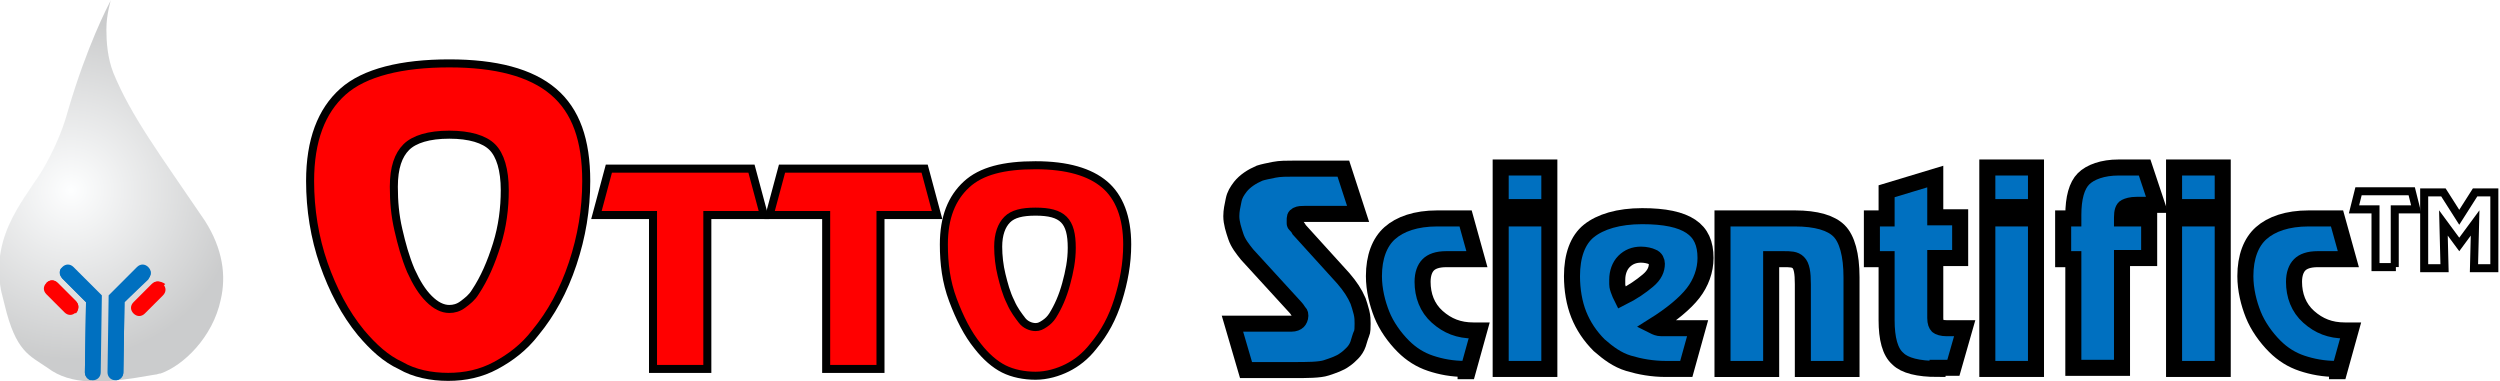
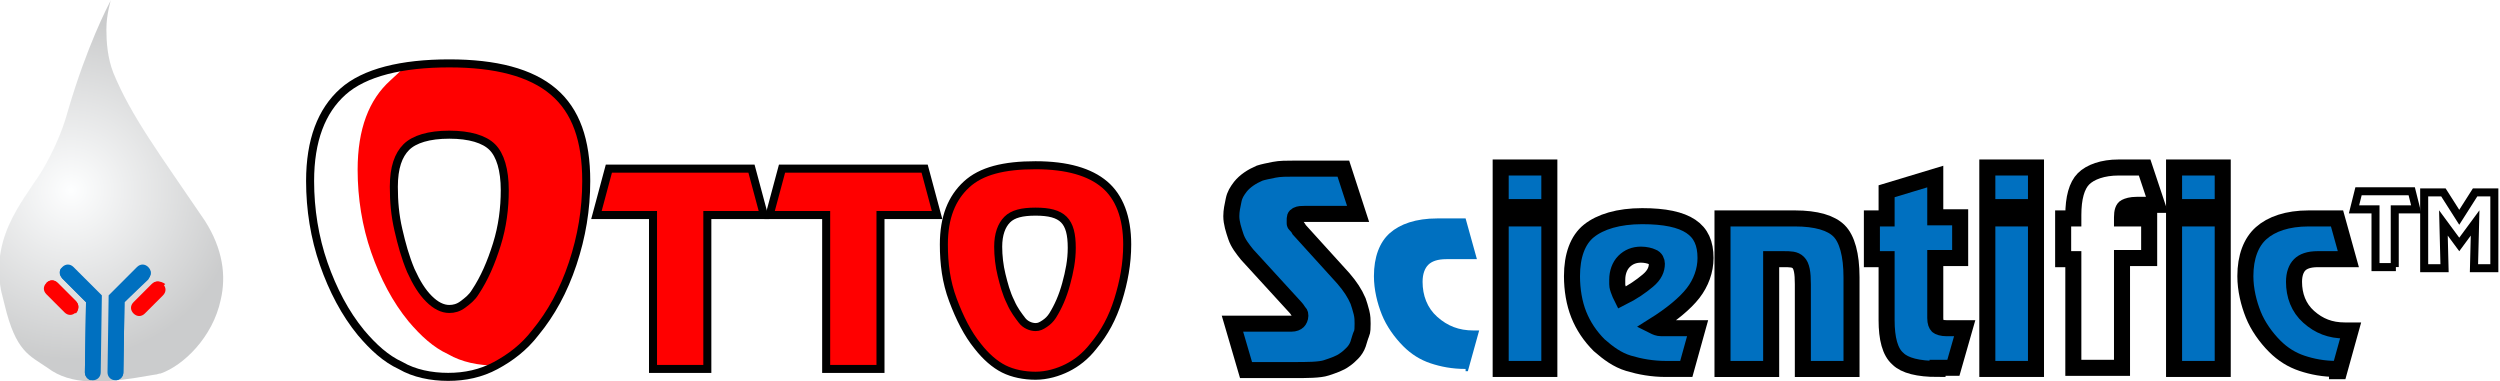
<svg xmlns="http://www.w3.org/2000/svg" version="1.1" id="Layer_1" x="0px" y="0px" viewBox="0 0 220.9 33.7" style="enable-background:new 0 0 220.9 33.7;" xml:space="preserve">
  <style type="text/css">
	.st0{fill:#FF0000;}
	.st1{fill:none;stroke:#000000;stroke-width:0.709;stroke-miterlimit:22.926;}
	.st2{fill:#0070C0;}
	.st3{fill:none;stroke:#000000;stroke-width:1.417;stroke-miterlimit:22.926;}
	.st4{fill:#FFFFFF;}
	.st5{opacity:0.3;}
	.st6{opacity:0.1;fill:#7DD5FE;}
	.st7{opacity:0.66;fill:url(#SVGID_1_);}
</style>
  <g>
-     <path class="st0" d="M39.7,5.6c4.1,0,7.2,0.8,9.2,2.5s2.9,4.3,2.9,7.9c0,2.5-0.4,4.9-1.2,7.3s-1.9,4.4-3.3,6.1   c-1,1.3-2.2,2.2-3.5,2.9c-1.3,0.7-2.7,1-4.2,1c-1.5,0-3-0.3-4.2-1c-1.3-0.6-2.4-1.6-3.5-2.9c-1.4-1.7-2.5-3.8-3.3-6.1   s-1.2-4.8-1.2-7.3c0-3.6,1-6.2,2.9-7.9S35.5,5.6,39.7,5.6z M34.8,16.5c0,1.3,0.1,2.5,0.4,3.8s0.6,2.4,1.1,3.6   c0.5,1.1,1,1.9,1.6,2.5s1.2,0.9,1.8,0.9c0.4,0,0.8-0.1,1.2-0.4s0.8-0.6,1.1-1.1c0.8-1.2,1.4-2.6,1.9-4.2s0.7-3.2,0.7-4.8   c0-1.8-0.4-3.1-1.1-3.8s-2-1.1-3.8-1.1s-3.1,0.4-3.8,1.1S34.8,14.8,34.8,16.5z" />
+     <path class="st0" d="M39.7,5.6c4.1,0,7.2,0.8,9.2,2.5s2.9,4.3,2.9,7.9c0,2.5-0.4,4.9-1.2,7.3s-1.9,4.4-3.3,6.1   c-1,1.3-2.2,2.2-3.5,2.9c-1.5,0-3-0.3-4.2-1c-1.3-0.6-2.4-1.6-3.5-2.9c-1.4-1.7-2.5-3.8-3.3-6.1   s-1.2-4.8-1.2-7.3c0-3.6,1-6.2,2.9-7.9S35.5,5.6,39.7,5.6z M34.8,16.5c0,1.3,0.1,2.5,0.4,3.8s0.6,2.4,1.1,3.6   c0.5,1.1,1,1.9,1.6,2.5s1.2,0.9,1.8,0.9c0.4,0,0.8-0.1,1.2-0.4s0.8-0.6,1.1-1.1c0.8-1.2,1.4-2.6,1.9-4.2s0.7-3.2,0.7-4.8   c0-1.8-0.4-3.1-1.1-3.8s-2-1.1-3.8-1.1s-3.1,0.4-3.8,1.1S34.8,14.8,34.8,16.5z" />
    <path class="st1" d="M39.7,5.6c4.1,0,7.2,0.8,9.2,2.5s2.9,4.3,2.9,7.9c0,2.5-0.4,4.9-1.2,7.3s-1.9,4.4-3.3,6.1   c-1,1.3-2.2,2.2-3.5,2.9c-1.3,0.7-2.7,1-4.2,1c-1.5,0-3-0.3-4.2-1c-1.3-0.6-2.4-1.6-3.5-2.9c-1.4-1.7-2.5-3.8-3.3-6.1   s-1.2-4.8-1.2-7.3c0-3.6,1-6.2,2.9-7.9S35.5,5.6,39.7,5.6z M34.8,16.5c0,1.3,0.1,2.5,0.4,3.8s0.6,2.4,1.1,3.6   c0.5,1.1,1,1.9,1.6,2.5s1.2,0.9,1.8,0.9c0.4,0,0.8-0.1,1.2-0.4s0.8-0.6,1.1-1.1c0.8-1.2,1.4-2.6,1.9-4.2s0.7-3.2,0.7-4.8   c0-1.8-0.4-3.1-1.1-3.8s-2-1.1-3.8-1.1s-3.1,0.4-3.8,1.1S34.8,14.8,34.8,16.5z" />
    <path class="st0" d="M62.5,32.6h-4.8V19h-5l1.1-4.1h12.6l1.1,4.1h-5V32.6z" />
    <path class="st1" d="M62.5,32.6h-4.8V19h-5l1.1-4.1h12.6l1.1,4.1h-5V32.6z" />
    <path class="st0" d="M77.8,32.6H73V19h-5l1.1-4.1h12.6l1.1,4.1h-5V32.6z" />
    <path class="st1" d="M77.8,32.6H73V19h-5l1.1-4.1h12.6l1.1,4.1h-5V32.6z" />
    <path class="st0" d="M91.5,14.6c2.8,0,4.8,0.6,6.1,1.7s2,2.9,2,5.3c0,1.7-0.3,3.3-0.8,4.9s-1.2,2.9-2.2,4.1   c-0.7,0.9-1.5,1.5-2.3,1.9c-0.8,0.4-1.8,0.7-2.8,0.7c-1,0-2-0.2-2.8-0.6s-1.6-1.1-2.3-2c-0.9-1.1-1.6-2.5-2.2-4.1s-0.8-3.2-0.8-4.9   c0-2.4,0.7-4.1,2-5.3S88.7,14.6,91.5,14.6z M88.2,21.8c0,0.8,0.1,1.7,0.3,2.5s0.4,1.6,0.8,2.4c0.3,0.7,0.7,1.2,1,1.6   s0.8,0.6,1.2,0.6c0.3,0,0.5-0.1,0.8-0.3s0.5-0.4,0.7-0.7c0.5-0.8,0.9-1.7,1.2-2.8s0.5-2.1,0.5-3.2c0-1.2-0.2-2-0.7-2.5   s-1.3-0.7-2.5-0.7s-2,0.2-2.5,0.7S88.2,20.7,88.2,21.8z" />
    <path class="st1" d="M91.5,14.6c2.8,0,4.8,0.6,6.1,1.7s2,2.9,2,5.3c0,1.7-0.3,3.3-0.8,4.9s-1.2,2.9-2.2,4.1   c-0.7,0.9-1.5,1.5-2.3,1.9c-0.8,0.4-1.8,0.7-2.8,0.7c-1,0-2-0.2-2.8-0.6s-1.6-1.1-2.3-2c-0.9-1.1-1.6-2.5-2.2-4.1s-0.8-3.2-0.8-4.9   c0-2.4,0.7-4.1,2-5.3S88.7,14.6,91.5,14.6z M88.2,21.8c0,0.8,0.1,1.7,0.3,2.5s0.4,1.6,0.8,2.4c0.3,0.7,0.7,1.2,1,1.6   s0.8,0.6,1.2,0.6c0.3,0,0.5-0.1,0.8-0.3s0.5-0.4,0.7-0.7c0.5-0.8,0.9-1.7,1.2-2.8s0.5-2.1,0.5-3.2c0-1.2-0.2-2-0.7-2.5   s-1.3-0.7-2.5-0.7s-2,0.2-2.5,0.7S88.2,20.7,88.2,21.8z" />
    <path class="st2" d="M120,18.9h-4.7c-0.3,0-0.5,0-0.7,0.1s-0.2,0.2-0.2,0.5c0,0.1,0,0.1,0,0.2s0,0.1,0.1,0.2s0.2,0.2,0.3,0.4   l3.9,4.3c0.6,0.7,1,1.3,1.3,2c0.1,0.3,0.2,0.6,0.3,1s0.1,0.7,0.1,1c0,0.3,0,0.7-0.1,0.9s-0.2,0.6-0.3,0.9s-0.3,0.6-0.5,0.8   s-0.4,0.4-0.7,0.6c-0.4,0.3-1,0.5-1.6,0.7s-1.7,0.2-3,0.2h-4.1l-1.2-4.1h5.2c0.3,0,0.5-0.1,0.6-0.2s0.2-0.3,0.2-0.5   c0-0.1,0-0.2-0.1-0.3s-0.2-0.3-0.3-0.4l-4.3-4.7c-0.4-0.5-0.8-1-1-1.6s-0.4-1.2-0.4-1.8c0-0.5,0.1-0.9,0.2-1.4s0.3-0.8,0.6-1.2   c0.4-0.5,1-0.9,1.7-1.2c0.3-0.1,0.8-0.2,1.3-0.3s1.1-0.1,1.8-0.1h4.3L120,18.9z" />
    <path class="st3" d="M120,18.9h-4.7c-0.3,0-0.5,0-0.7,0.1s-0.2,0.2-0.2,0.5c0,0.1,0,0.1,0,0.2s0,0.1,0.1,0.2s0.2,0.2,0.3,0.4   l3.9,4.3c0.6,0.7,1,1.3,1.3,2c0.1,0.3,0.2,0.6,0.3,1s0.1,0.7,0.1,1c0,0.3,0,0.7-0.1,0.9s-0.2,0.6-0.3,0.9s-0.3,0.6-0.5,0.8   s-0.4,0.4-0.7,0.6c-0.4,0.3-1,0.5-1.6,0.7s-1.7,0.2-3,0.2h-4.1l-1.2-4.1h5.2c0.3,0,0.5-0.1,0.6-0.2s0.2-0.3,0.2-0.5   c0-0.1,0-0.2-0.1-0.3s-0.2-0.3-0.3-0.4l-4.3-4.7c-0.4-0.5-0.8-1-1-1.6s-0.4-1.2-0.4-1.8c0-0.5,0.1-0.9,0.2-1.4s0.3-0.8,0.6-1.2   c0.4-0.5,1-0.9,1.7-1.2c0.3-0.1,0.8-0.2,1.3-0.3s1.1-0.1,1.8-0.1h4.3L120,18.9z" />
    <path class="st2" d="M129.5,32.6c-1.2,0-2.2-0.2-3.1-0.5c-0.9-0.3-1.7-0.8-2.4-1.5c-0.8-0.8-1.5-1.8-1.9-2.8s-0.7-2.2-0.7-3.4   c0-1.7,0.5-3,1.4-3.8s2.3-1.3,4.2-1.3h2.5l1,3.6h-2.7c-0.8,0-1.3,0.2-1.6,0.5s-0.5,0.8-0.5,1.5c0,1.2,0.4,2.3,1.3,3.1   s1.9,1.2,3.2,1.2h0.5l-1,3.6H129.5z" />
-     <path class="st3" d="M129.5,32.6c-1.2,0-2.2-0.2-3.1-0.5c-0.9-0.3-1.7-0.8-2.4-1.5c-0.8-0.8-1.5-1.8-1.9-2.8s-0.7-2.2-0.7-3.4   c0-1.7,0.5-3,1.4-3.8s2.3-1.3,4.2-1.3h2.5l1,3.6h-2.7c-0.8,0-1.3,0.2-1.6,0.5s-0.5,0.8-0.5,1.5c0,1.2,0.4,2.3,1.3,3.1   s1.9,1.2,3.2,1.2h0.5l-1,3.6H129.5z" />
    <path class="st2" d="M132.6,14.8h4.3v3.5h-4.3V14.8z M132.6,19.3h4.3v13.3h-4.3V19.3z" />
    <path class="st3" d="M132.6,14.8h4.3v3.5h-4.3V14.8z M132.6,19.3h4.3v13.3h-4.3V19.3z" />
    <path class="st2" d="M147.2,32.6c-1.2,0-2.3-0.2-3.3-0.5c-1-0.3-1.8-0.9-2.6-1.6c-0.8-0.8-1.4-1.7-1.8-2.7s-0.6-2.2-0.6-3.4   c0-1.8,0.5-3.2,1.5-4s2.6-1.3,4.7-1.3c2,0,3.4,0.3,4.3,0.9s1.3,1.5,1.3,2.8c0,1.1-0.4,2.2-1.1,3.1s-1.9,1.9-3.5,2.9   c0.2,0.1,0.4,0.2,0.7,0.2c0.2,0,0.3,0,0.4,0s0.3,0,0.5,0h2.3l-1,3.6H147.2z M143.3,26.3c1-0.5,1.7-1,2.3-1.5s0.8-1,0.8-1.5   c0-0.2-0.1-0.5-0.4-0.6c-0.2-0.1-0.6-0.2-1-0.2c-0.6,0-1.1,0.2-1.5,0.6s-0.6,1-0.6,1.6c0,0.2,0,0.3,0,0.4s0,0.2,0.1,0.5   S143.2,26.1,143.3,26.3z" />
    <path class="st3" d="M147.2,32.6c-1.2,0-2.3-0.2-3.3-0.5c-1-0.3-1.8-0.9-2.6-1.6c-0.8-0.8-1.4-1.7-1.8-2.7s-0.6-2.2-0.6-3.4   c0-1.8,0.5-3.2,1.5-4s2.6-1.3,4.7-1.3c2,0,3.4,0.3,4.3,0.9s1.3,1.5,1.3,2.8c0,1.1-0.4,2.2-1.1,3.1s-1.9,1.9-3.5,2.9   c0.2,0.1,0.4,0.2,0.7,0.2c0.2,0,0.3,0,0.4,0s0.3,0,0.5,0h2.3l-1,3.6H147.2z M143.3,26.3c1-0.5,1.7-1,2.3-1.5s0.8-1,0.8-1.5   c0-0.2-0.1-0.5-0.4-0.6c-0.2-0.1-0.6-0.2-1-0.2c-0.6,0-1.1,0.2-1.5,0.6s-0.6,1-0.6,1.6c0,0.2,0,0.3,0,0.4s0,0.2,0.1,0.5   S143.2,26.1,143.3,26.3z" />
    <path class="st2" d="M152.4,19.3h6.2c1.9,0,3.2,0.4,3.9,1.1s1.1,2.1,1.1,4.1v8.1h-4.3v-7.5c0-1-0.1-1.6-0.4-1.9s-0.7-0.3-1.3-0.3   h-1.1v9.7h-4.3V19.3z" />
    <path class="st3" d="M152.4,19.3h6.2c1.9,0,3.2,0.4,3.9,1.1s1.1,2.1,1.1,4.1v8.1h-4.3v-7.5c0-1-0.1-1.6-0.4-1.9s-0.7-0.3-1.3-0.3   h-1.1v9.7h-4.3V19.3z" />
    <path class="st2" d="M171.2,32.6c-1.7,0-2.9-0.3-3.5-0.9c-0.7-0.6-1-1.8-1-3.4v-5.4h-1.3v-3.6h1.3v-2.4l4.3-1.3v3.6h2.2v3.6H171   v5.3c0,0.4,0.1,0.6,0.2,0.7s0.4,0.2,0.8,0.2h1.6l-1,3.5H171.2z" />
    <path class="st3" d="M171.2,32.6c-1.7,0-2.9-0.3-3.5-0.9c-0.7-0.6-1-1.8-1-3.4v-5.4h-1.3v-3.6h1.3v-2.4l4.3-1.3v3.6h2.2v3.6H171   v5.3c0,0.4,0.1,0.6,0.2,0.7s0.4,0.2,0.8,0.2h1.6l-1,3.5H171.2z" />
    <path class="st2" d="M175.6,14.8h4.3v3.5h-4.3V14.8z M175.6,19.3h4.3v13.3h-4.3V19.3z" />
    <path class="st3" d="M175.6,14.8h4.3v3.5h-4.3V14.8z M175.6,19.3h4.3v13.3h-4.3V19.3z" />
-     <path class="st2" d="M183.2,22.9h-0.9v-3.6h0.9V19c0-1.5,0.3-2.6,0.9-3.2s1.7-1,3.1-1h2.3l1.1,3.3h-1.8c-0.5,0-0.8,0.1-1,0.2   s-0.3,0.4-0.3,0.9v0.1h2.4v3.5h-2.4v9.7h-4.3V22.9z" />
    <path class="st3" d="M183.2,22.9h-0.9v-3.6h0.9V19c0-1.5,0.3-2.6,0.9-3.2s1.7-1,3.1-1h2.3l1.1,3.3h-1.8c-0.5,0-0.8,0.1-1,0.2   s-0.3,0.4-0.3,0.9v0.1h2.4v3.5h-2.4v9.7h-4.3V22.9z" />
    <path class="st2" d="M192.1,14.8h4.3v3.5h-4.3V14.8z M192.1,19.3h4.3v13.3h-4.3V19.3z" />
    <path class="st3" d="M192.1,14.8h4.3v3.5h-4.3V14.8z M192.1,19.3h4.3v13.3h-4.3V19.3z" />
    <path class="st2" d="M206.5,32.6c-1.2,0-2.2-0.2-3.1-0.5c-0.9-0.3-1.7-0.8-2.4-1.5c-0.8-0.8-1.5-1.8-1.9-2.8s-0.7-2.2-0.7-3.4   c0-1.7,0.5-3,1.4-3.8s2.3-1.3,4.2-1.3h2.5l1,3.6h-2.7c-0.8,0-1.3,0.2-1.6,0.5s-0.5,0.8-0.5,1.5c0,1.2,0.4,2.3,1.3,3.1   s1.9,1.2,3.2,1.2h0.5l-1,3.6H206.5z" />
    <path class="st3" d="M206.5,32.6c-1.2,0-2.2-0.2-3.1-0.5c-0.9-0.3-1.7-0.8-2.4-1.5c-0.8-0.8-1.5-1.8-1.9-2.8s-0.7-2.2-0.7-3.4   c0-1.7,0.5-3,1.4-3.8s2.3-1.3,4.2-1.3h2.5l1,3.6h-2.7c-0.8,0-1.3,0.2-1.6,0.5s-0.5,0.8-0.5,1.5c0,1.2,0.4,2.3,1.3,3.1   s1.9,1.2,3.2,1.2h0.5l-1,3.6H206.5z" />
    <path class="st4" d="M211.7,23.6h-1.8v-5.1h-1.9l0.4-1.6h4.7l0.4,1.6h-1.9V23.6z" />
    <path class="st1" d="M211.7,23.6h-1.8v-5.1h-1.9l0.4-1.6h4.7l0.4,1.6h-1.9V23.6z" />
    <path class="st4" d="M214.2,17h1.7l1.4,2.2l1.4-2.2h1.7v6.7h-1.8l0.1-4l-1.4,1.9l-1.4-1.9l0.1,4h-1.8V17z" />
    <path class="st1" d="M214.2,17h1.7l1.4,2.2l1.4-2.2h1.7v6.7h-1.8l0.1-4l-1.4,1.9l-1.4-1.9l0.1,4h-1.8V17z" />
  </g>
  <g class="st5">
    <g>
      <image style="overflow:visible;" width="14" height="34" transform="matrix(1 0 0 1 8.759 -9.087542e-02)">
		</image>
      <g>
        <g>
          <path class="st6" d="M19.5,26.5L19.5,26.5c-0.7,3.3-3.3,5.8-5.3,6.5c-0.2,0-0.3,0.1-0.5,0.1c-0.6,0.1-1.2,0.2-1.8,0.3      c-2.7,0.4-5.6,0.7-7.7-0.9c-1.6-1.1-2.8-1.4-3.8-5.6c-0.1-0.4-0.2-0.8-0.3-1.2c-1-5.2,2.4-8.4,3.9-11.1c1.5-2.7,1.9-4.5,2-4.8      C7.7,4,9.5,0.6,9.8,0c0,0,0,0,0-0.1c0,0.2-0.4,1.3-0.4,2.7c0,1.1,0.1,2.5,0.6,3.8c1.6,3.9,4.1,7.2,8.1,13.1      C19.7,22,20,24.4,19.5,26.5z" />
          <image style="overflow:visible;" width="15" height="34" transform="matrix(1 0 0 1 -0.241 -9.087542e-02)">
				</image>
          <image style="overflow:visible;" width="12" height="34" transform="matrix(1 0 0 1 7.759 -9.087542e-02)">
				</image>
          <image style="overflow:visible;" width="20" height="8" transform="matrix(1 0 0 1 -0.241 25.909)">
				</image>
        </g>
        <image style="overflow:visible;opacity:0.32;" width="10" height="30" transform="matrix(1 0 0 1 1.759 2.909)">
			</image>
        <image style="overflow:visible;" width="15" height="30" transform="matrix(1 0 0 1 3.759 2.909)">
			</image>
        <image style="overflow:visible;" width="17" height="12" transform="matrix(1 0 0 1 1.759 20.909)">
			</image>
        <image style="overflow:visible;" width="7" height="7" transform="matrix(1 0 0 1 10.759 24.909)">
			</image>
        <image style="overflow:visible;" width="16" height="8" transform="matrix(1 0 0 1 0.759 24.909)">
			</image>
        <image style="overflow:visible;" width="4" height="9" transform="matrix(1 0 0 1 14.759 17.909)">
			</image>
        <image style="overflow:visible;" width="1" height="1" transform="matrix(1 0 0 1 14.759 17.909)">
			</image>
        <image style="overflow:visible;" width="1" height="2" transform="matrix(1 0 0 1 8.759 2.909)">
			</image>
        <image style="overflow:visible;" width="3" height="4" transform="matrix(1 0 0 1 11.759 12.909)">
			</image>
        <image style="overflow:visible;" width="1" height="2" transform="matrix(1 0 0 1 4.759 12.909)">
			</image>
      </g>
      <radialGradient id="SVGID_1_" cx="6.283" cy="16.813" r="14.941" gradientUnits="userSpaceOnUse">
        <stop offset="0" style="stop-color:#FFFFFF" />
        <stop offset="1" style="stop-color:#000000" />
      </radialGradient>
      <path class="st7" d="M19.5,26.5L19.5,26.5c-0.7,3.3-3.3,5.8-5.3,6.5c-0.2,0-0.3,0.1-0.5,0.1c-0.6,0.1-1.2,0.2-1.8,0.3    c-2.7,0.4-5.6,0.7-7.7-0.9c-1.6-1.1-2.8-1.4-3.8-5.6c-0.1-0.4-0.2-0.8-0.3-1.2c-1-5.2,2.4-8.4,3.9-11.1c1.5-2.7,1.9-4.5,2-4.8    C7.7,4,9.5,0.6,9.8,0c0,0,0,0,0-0.1c0,0.2-0.4,1.3-0.4,2.7c0,1.1,0.1,2.5,0.6,3.8c1.6,3.9,4.1,7.2,8.1,13.1    C19.7,22,20,24.4,19.5,26.5z" />
    </g>
    <image style="overflow:visible;" width="1" height="1" transform="matrix(1 0 0 1 1.759 28.909)">
	</image>
    <image style="overflow:visible;" width="2" height="5" transform="matrix(1 0 0 1 -0.241 20.909)">
	</image>
    <image style="overflow:visible;" width="2" height="2" transform="matrix(1 0 0 1 0.759 18.909)">
	</image>
  </g>
  <g>
    <g>
      <path class="st2" d="M8.2,33.6c-0.4,0-0.7-0.3-0.7-0.7l0.1-6.2l-2.1-2.1c-0.3-0.3-0.3-0.7,0-1c0.3-0.3,0.7-0.3,1,0L9,26.1    l-0.1,6.8C8.9,33.3,8.6,33.6,8.2,33.6z" />
    </g>
    <path class="st0" d="M5.1,25c-0.3-0.3-0.7-0.3-1,0c-0.3,0.3-0.3,0.7,0,1l1.6,1.6c0.3,0.3,0.7,0.3,1,0l0,0c0.3-0.3,0.3-0.7,0-1   L5.1,25z" />
    <path class="st2" d="M5.7,23.9c-0.1-0.1-0.2-0.2-0.3-0.2c-0.2,0.3-0.1,0.6,0.1,0.9l2.1,2.1l-0.1,6.2c0,0.3,0.2,0.6,0.5,0.7   c0.1-0.1,0.1-0.2,0.1-0.4l0.1-6.8L5.7,23.9z" />
    <g>
      <path class="st2" d="M10.2,33.6c0.4,0,0.7-0.3,0.7-0.7l0.1-6.2l2.1-2.1c0.3-0.3,0.3-0.7,0-1c-0.3-0.3-0.7-0.3-1,0l-2.5,2.5    l-0.1,6.8C9.5,33.3,9.8,33.6,10.2,33.6z" />
    </g>
    <path class="st2" d="M12.9,24c0.1-0.1,0.2-0.2,0.3-0.2c0.2,0.3,0.1,0.6-0.1,0.9L11,26.7l-0.1,6.2c0,0.3-0.2,0.6-0.6,0.7   c-0.1-0.1-0.1-0.2-0.1-0.4l0.1-6.8L12.9,24z" />
    <g>
-       <polygon class="st0" points="6.7,27.6 6.7,27.6 6.7,27.6   " />
      <path class="st0" d="M6.7,26.6L5.1,25c-0.3-0.3-0.7-0.3-1,0l2.6,2.7C7,27.4,7,26.9,6.7,26.6z" />
    </g>
    <path class="st0" d="M11.8,26.7c-0.3,0.3-0.3,0.7,0,1c0.3,0.3,0.7,0.3,1,0l1.6-1.6c0.3-0.3,0.3-0.7,0-1l0,0c-0.3-0.3-0.7-0.3-1,0   L11.8,26.7z" />
    <g>
      <polygon class="st0" points="14.5,25.1 14.5,25.1 14.5,25.1   " />
      <path class="st0" d="M13.5,25.1l-1.6,1.6c-0.3,0.3-0.3,0.7,0,1l2.7-2.6C14.2,24.8,13.7,24.8,13.5,25.1z" />
    </g>
  </g>
</svg>